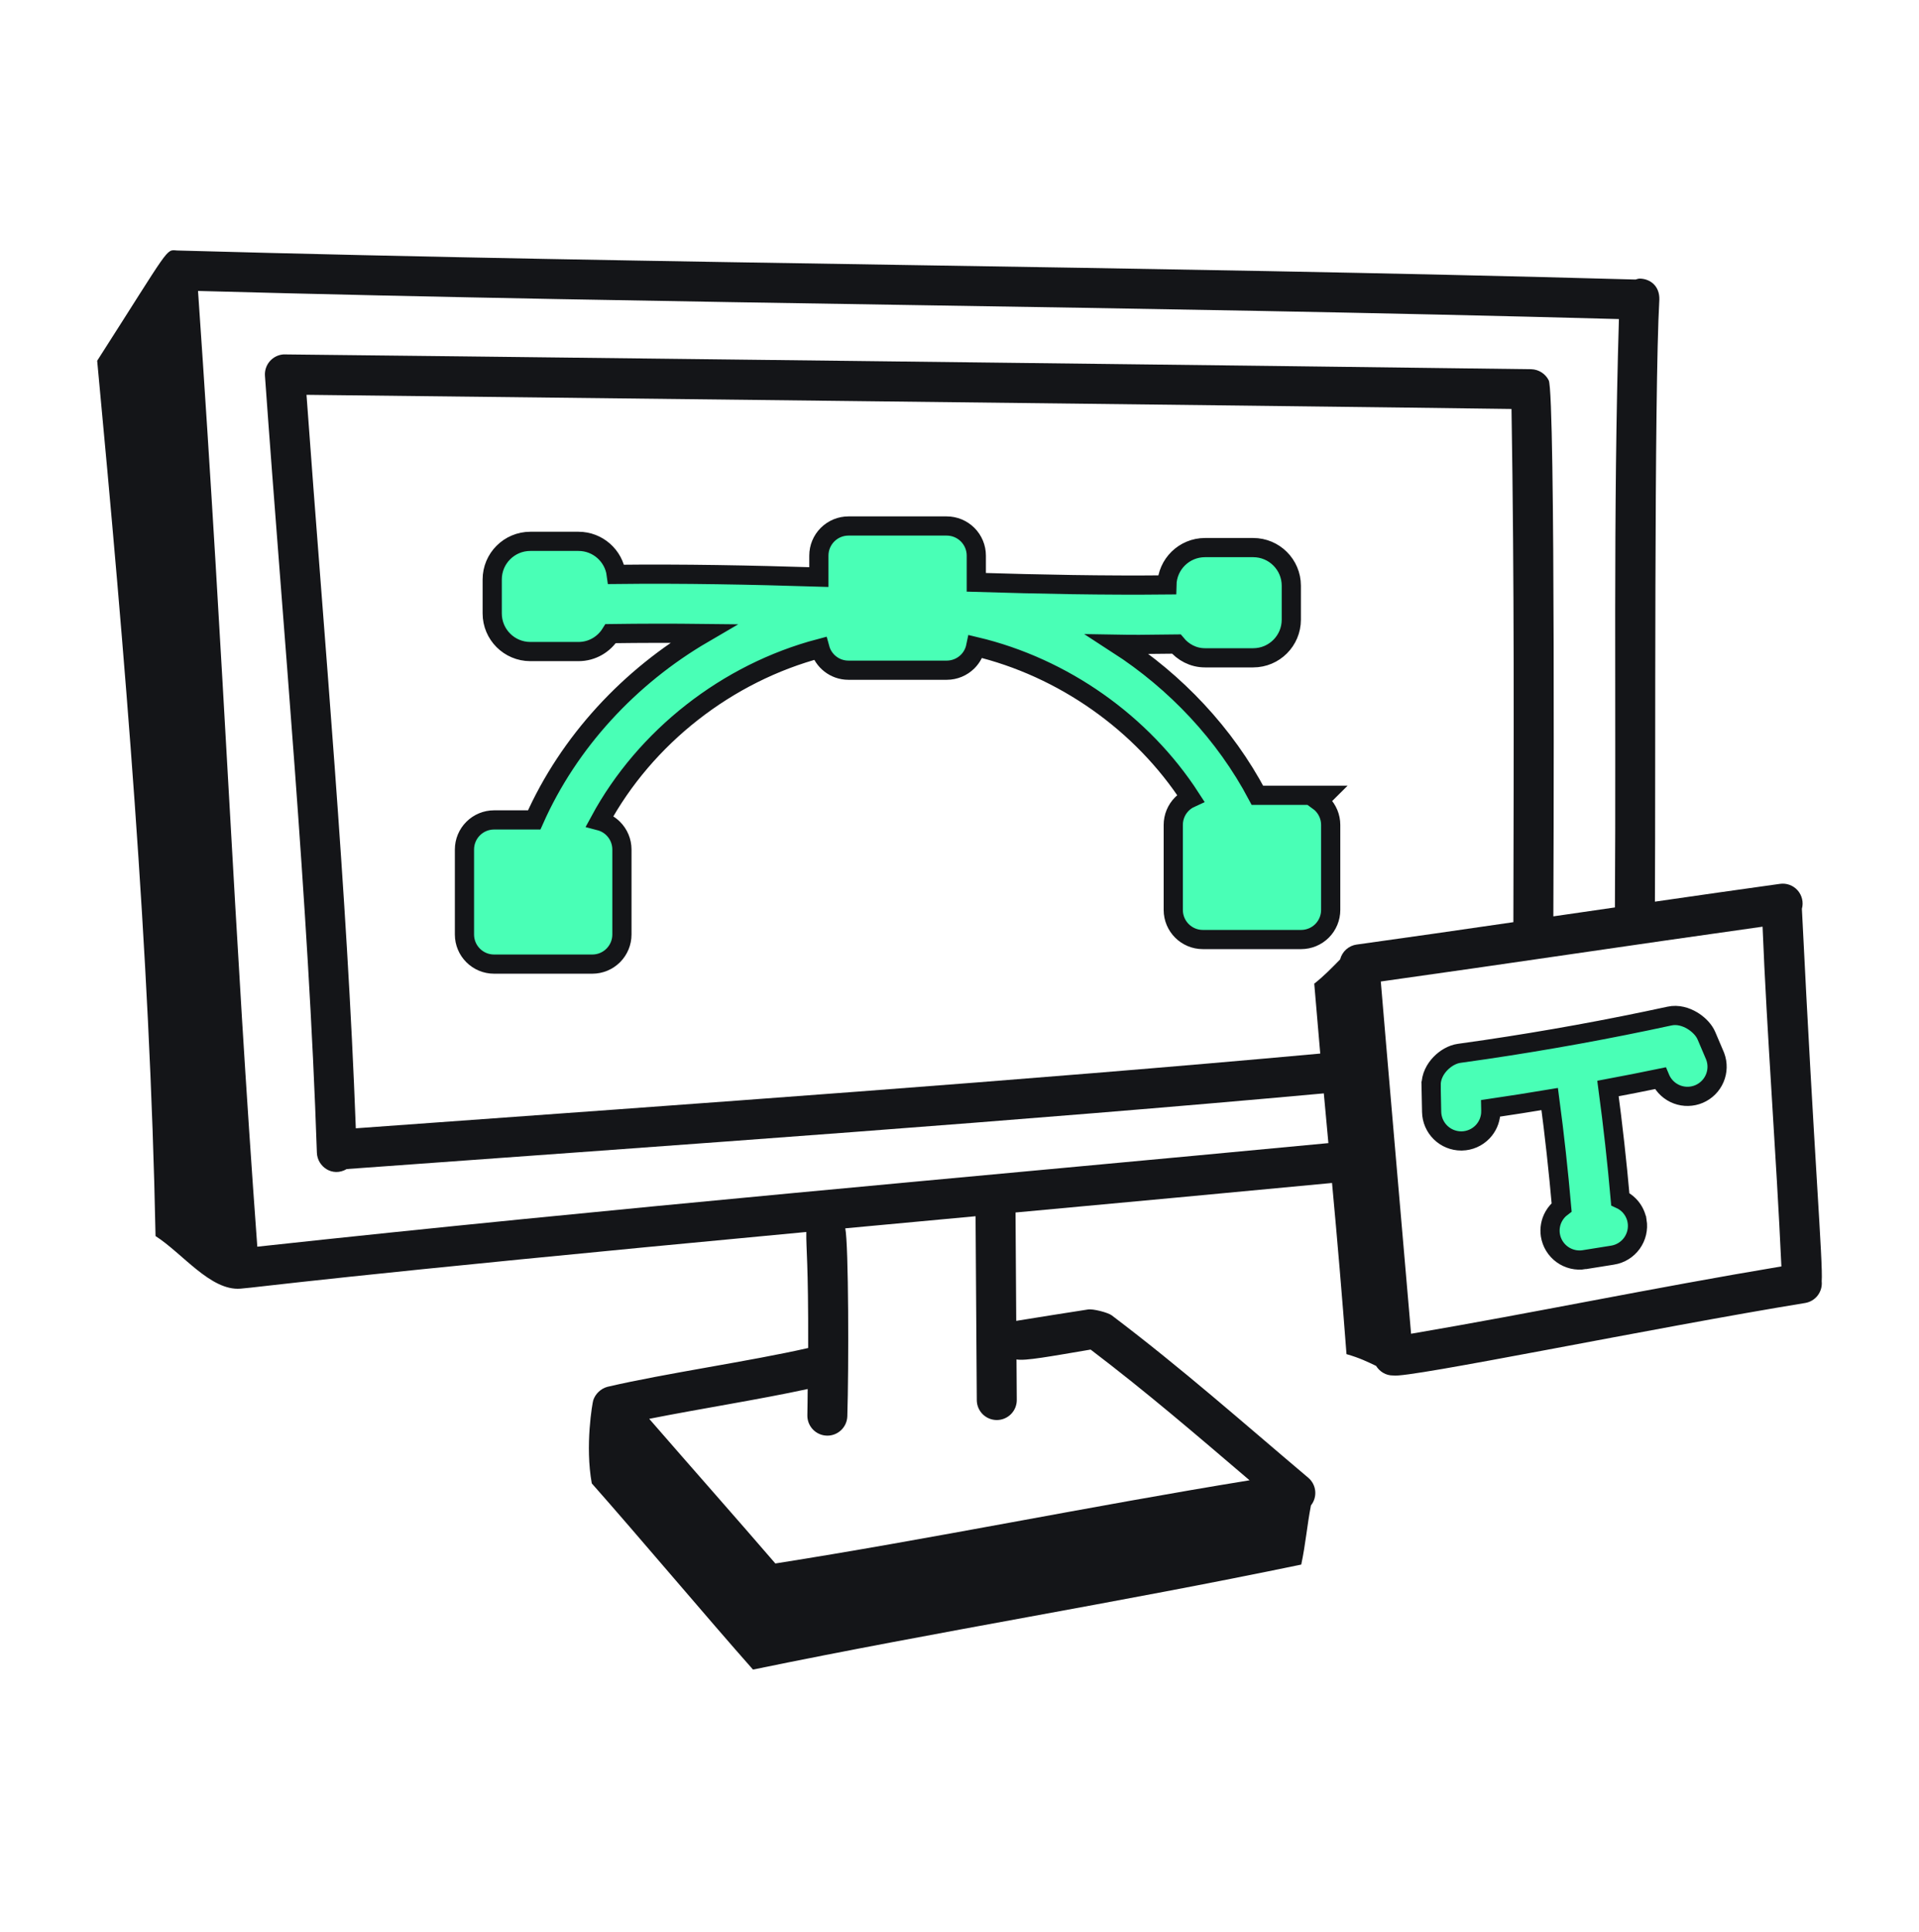
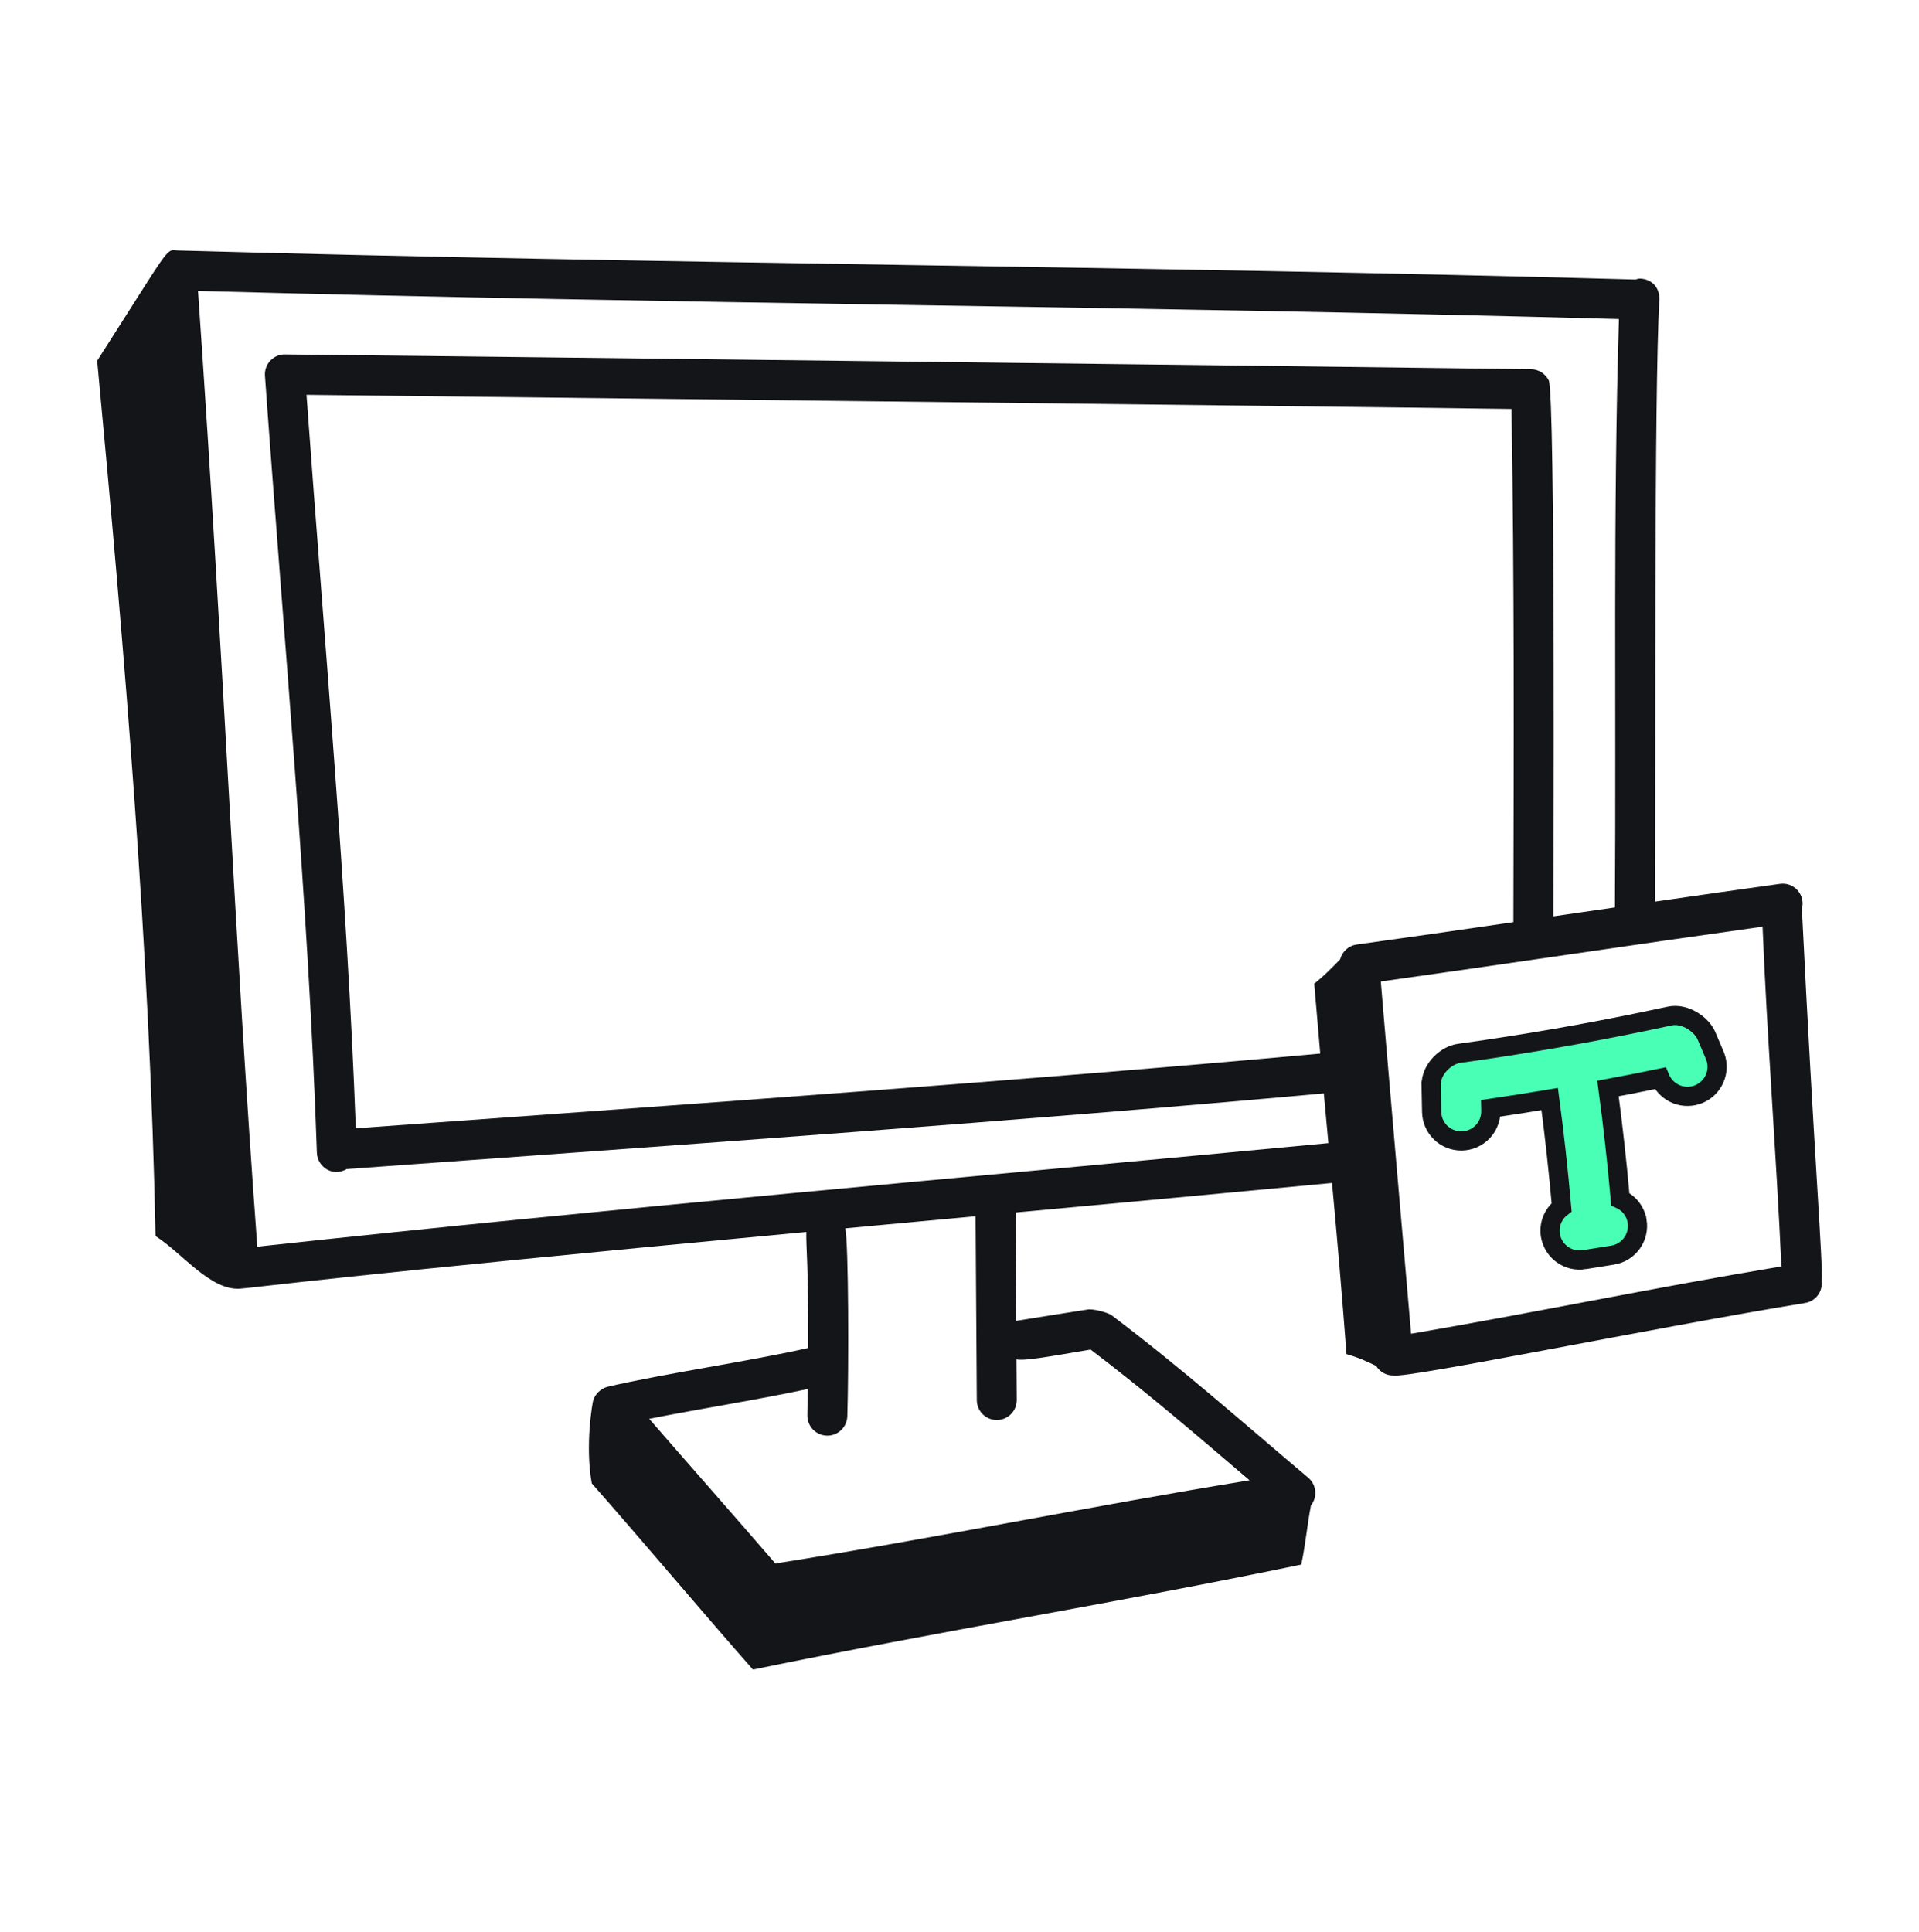
<svg xmlns="http://www.w3.org/2000/svg" width="150" height="151" viewBox="0 0 150 151" fill="none">
-   <path d="M74.001 41.116C74.614 41.116 75.202 41.36 75.636 41.794C76.069 42.228 76.314 42.816 76.314 43.429V45.519C81.321 45.673 86.336 45.771 91.21 45.721C91.243 44.103 92.566 42.804 94.189 42.804H97.957C99.602 42.804 100.936 44.138 100.936 45.783V48.441C100.935 50.084 99.603 51.42 97.957 51.42H94.192C93.261 51.42 92.476 50.979 91.949 50.343C89.287 50.381 88.438 50.379 87.357 50.36C91.913 53.306 95.749 57.37 98.288 62.168H103.517L103.065 62.618C103.161 62.688 103.253 62.763 103.338 62.848C103.771 63.281 104.015 63.869 104.015 64.482V71.129C104.015 71.742 103.771 72.33 103.338 72.764C102.904 73.197 102.315 73.441 101.702 73.441H94.022C92.745 73.441 91.709 72.406 91.709 71.129V64.481C91.709 63.867 91.952 63.279 92.386 62.846C92.584 62.648 92.815 62.492 93.065 62.378C89.262 56.501 83.084 52.161 76.267 50.542C76.176 50.982 75.96 51.39 75.638 51.712C75.204 52.145 74.616 52.389 74.003 52.389H66.319C65.254 52.389 64.357 51.667 64.09 50.685C56.858 52.589 50.438 57.594 46.884 64.168C47.278 64.271 47.642 64.475 47.935 64.769C48.369 65.202 48.613 65.79 48.613 66.403V73.05C48.613 73.663 48.369 74.251 47.935 74.685C47.502 75.118 46.914 75.362 46.301 75.362H38.617C37.341 75.362 36.305 74.326 36.305 73.05V66.403C36.305 65.79 36.549 65.202 36.982 64.769C37.416 64.335 38.004 64.091 38.617 64.091H41.757C44.464 57.989 49.224 52.879 54.982 49.52C52.567 49.492 50.151 49.495 47.735 49.529C47.211 50.366 46.287 50.931 45.217 50.931H41.452C39.809 50.93 38.474 49.597 38.474 47.951V45.295C38.474 43.649 39.81 42.317 41.452 42.316H45.217C46.728 42.316 47.975 43.441 48.169 44.898C53.368 44.837 58.706 44.943 64.007 45.108V43.429C64.007 42.815 64.251 42.228 64.685 41.794C65.118 41.36 65.706 41.116 66.319 41.116H74.001Z" fill="#49FFB6" stroke="#141518" stroke-width="1.5" />
  <path d="M142.394 100.159C142.506 98.73 141.812 90.641 140.846 71.041C140.915 70.791 140.921 70.529 140.862 70.277C140.804 70.025 140.684 69.791 140.513 69.597C140.341 69.403 140.124 69.256 139.881 69.167C139.638 69.079 139.377 69.052 139.121 69.091C135.904 69.536 132.637 70.007 129.358 70.48C129.417 60.332 129.289 30.572 129.704 23.43C129.739 22.376 129.012 21.793 128.173 21.778C128.054 21.778 127.95 21.824 127.839 21.851C88.798 20.768 52.844 20.663 13.829 19.58C12.941 19.511 13.356 19.205 7.596 28.199C9.764 51.224 11.721 74.466 12.158 96.622C14.246 97.951 16.458 100.913 18.79 100.732C20.358 100.611 25.66 99.807 63.025 96.301C63.004 97.707 63.191 98.561 63.171 105.37C58.644 106.405 51.969 107.355 47.477 108.405C47.222 108.476 46.989 108.608 46.797 108.79C46.604 108.971 46.459 109.197 46.373 109.447C46.306 109.655 45.717 113.007 46.258 115.955C49.829 119.988 55.287 126.474 58.858 130.507C73.629 127.466 87.312 125.295 101.712 122.299C102.054 120.705 102.167 119.243 102.471 117.674C102.724 117.358 102.844 116.955 102.805 116.551C102.766 116.148 102.572 115.776 102.262 115.513C97.027 111.091 92.492 107.055 86.9 102.818C86.604 102.595 85.431 102.293 85.046 102.359C84.837 102.389 79.644 103.205 79.435 103.249L79.379 94.778C87.891 93.993 96.367 93.207 104.119 92.47C104.534 96.927 104.911 101.387 105.25 105.851C106.292 106.147 106.898 106.455 107.562 106.768C107.842 107.216 108.321 107.518 108.875 107.518H108.91C110.054 107.757 129.296 103.776 141.106 101.851C141.496 101.785 141.846 101.574 142.085 101.259C142.324 100.944 142.435 100.55 142.394 100.157V100.159ZM76.352 109.451C76.355 109.863 76.521 110.257 76.814 110.548C77.107 110.838 77.502 111.001 77.914 111.001H77.927C78.132 110.999 78.335 110.957 78.524 110.877C78.713 110.797 78.884 110.681 79.028 110.535C79.172 110.388 79.286 110.215 79.363 110.025C79.44 109.835 79.479 109.631 79.477 109.426L79.456 106.264C80.123 106.395 82.085 106.028 85.25 105.493C89.671 108.855 93.448 112.107 97.673 115.711C85.335 117.714 72.635 120.324 60.606 122.213C57.627 118.755 54.058 114.722 50.746 110.907C54.735 110.116 59.358 109.395 63.133 108.576C63.119 109.253 63.129 109.934 63.108 110.611C63.096 111.025 63.248 111.427 63.532 111.728C63.815 112.03 64.207 112.207 64.621 112.22L64.671 112.222C65.077 112.221 65.466 112.063 65.758 111.781C66.049 111.498 66.219 111.113 66.231 110.707C66.348 107.007 66.337 97.27 66.071 96.016L76.256 95.07L76.352 109.451ZM20.112 97.447C18.271 72.428 17.6 53.389 15.479 22.743C53.687 23.784 88.281 23.899 126.544 24.941C126.081 40.357 126.335 54.743 126.231 70.932L121.419 71.63C121.425 70.222 121.596 30.728 121.056 29.728C120.929 29.475 120.736 29.261 120.498 29.109C120.26 28.956 119.985 28.871 119.702 28.861C107.852 28.691 22.416 27.689 22.16 27.703C21.747 27.732 21.362 27.924 21.09 28.236C20.818 28.549 20.682 28.956 20.71 29.37C22.156 49.641 24.119 70.668 24.769 90.101C24.804 91.195 25.987 92.036 27.104 91.382C53.846 89.445 80.052 87.605 103.446 85.47L103.477 85.468C103.594 86.759 103.712 88.055 103.835 89.355H103.831C76.021 91.999 47.521 94.468 20.112 97.451V97.447ZM106.05 73.832C105.742 73.875 105.454 74.008 105.223 74.215C104.992 74.422 104.828 74.694 104.752 74.995C104.112 75.649 103.464 76.316 102.729 76.891C102.875 78.634 103.037 80.482 103.198 82.355H103.192C79.998 84.472 55.323 86.205 27.812 88.197C27.125 69.651 25.379 50.484 23.958 30.863C24.181 30.868 102.508 31.745 118.148 31.968C118.373 45.839 118.323 57.816 118.294 72.084C114.214 72.681 110.132 73.264 106.048 73.834L106.05 73.832ZM110.298 104.257C110.094 101.907 108.085 78.672 107.931 76.722C117.789 75.343 127.514 73.874 137.773 72.436C138.098 80.634 138.85 90.355 139.244 98.993C129.15 100.68 119.946 102.611 110.298 104.257Z" fill="#141518" />
  <path d="M130.487 79.426C131.152 79.275 131.801 79.493 132.272 79.774C132.681 80.019 133.069 80.378 133.297 80.784L133.384 80.961L133.385 80.963L134.058 82.544L134.064 82.56L134.07 82.575C134.279 83.133 134.265 83.75 134.03 84.297C133.796 84.844 133.358 85.281 132.811 85.515C132.263 85.748 131.646 85.762 131.089 85.553C130.531 85.343 130.076 84.927 129.817 84.391L129.802 84.357L129.771 84.284C128.414 84.566 127.053 84.831 125.69 85.087C126.076 87.963 126.396 90.848 126.651 93.739C126.9 93.853 127.129 94.009 127.324 94.204C127.622 94.502 127.831 94.875 127.931 95.282L127.966 95.459L127.967 95.46C128.064 96.065 127.918 96.684 127.56 97.181C127.201 97.678 126.66 98.013 126.055 98.111H126.053L123.836 98.465L123.837 98.466C123.537 98.514 123.23 98.503 122.935 98.433C122.639 98.362 122.36 98.235 122.113 98.057C121.867 97.879 121.658 97.653 121.499 97.394C121.34 97.136 121.234 96.848 121.186 96.548L121.185 96.541C121.109 96.036 121.203 95.52 121.454 95.075C121.609 94.8 121.818 94.561 122.066 94.373C121.817 91.547 121.509 88.715 121.134 85.911C119.598 86.168 118.062 86.409 116.526 86.635L116.53 86.826L116.523 87.055C116.482 87.585 116.258 88.088 115.887 88.475C115.462 88.917 114.879 89.173 114.267 89.186H114.218C113.613 89.186 113.032 88.948 112.6 88.525C112.168 88.102 111.918 87.526 111.905 86.922V86.921L111.863 84.851L111.864 84.85C111.85 84.149 112.193 83.55 112.589 83.14C112.979 82.734 113.518 82.41 114.062 82.336L116.12 82.042C120.925 81.332 125.748 80.455 130.487 79.426Z" fill="#49FFB6" stroke="#141518" stroke-width="1.5" />
</svg>